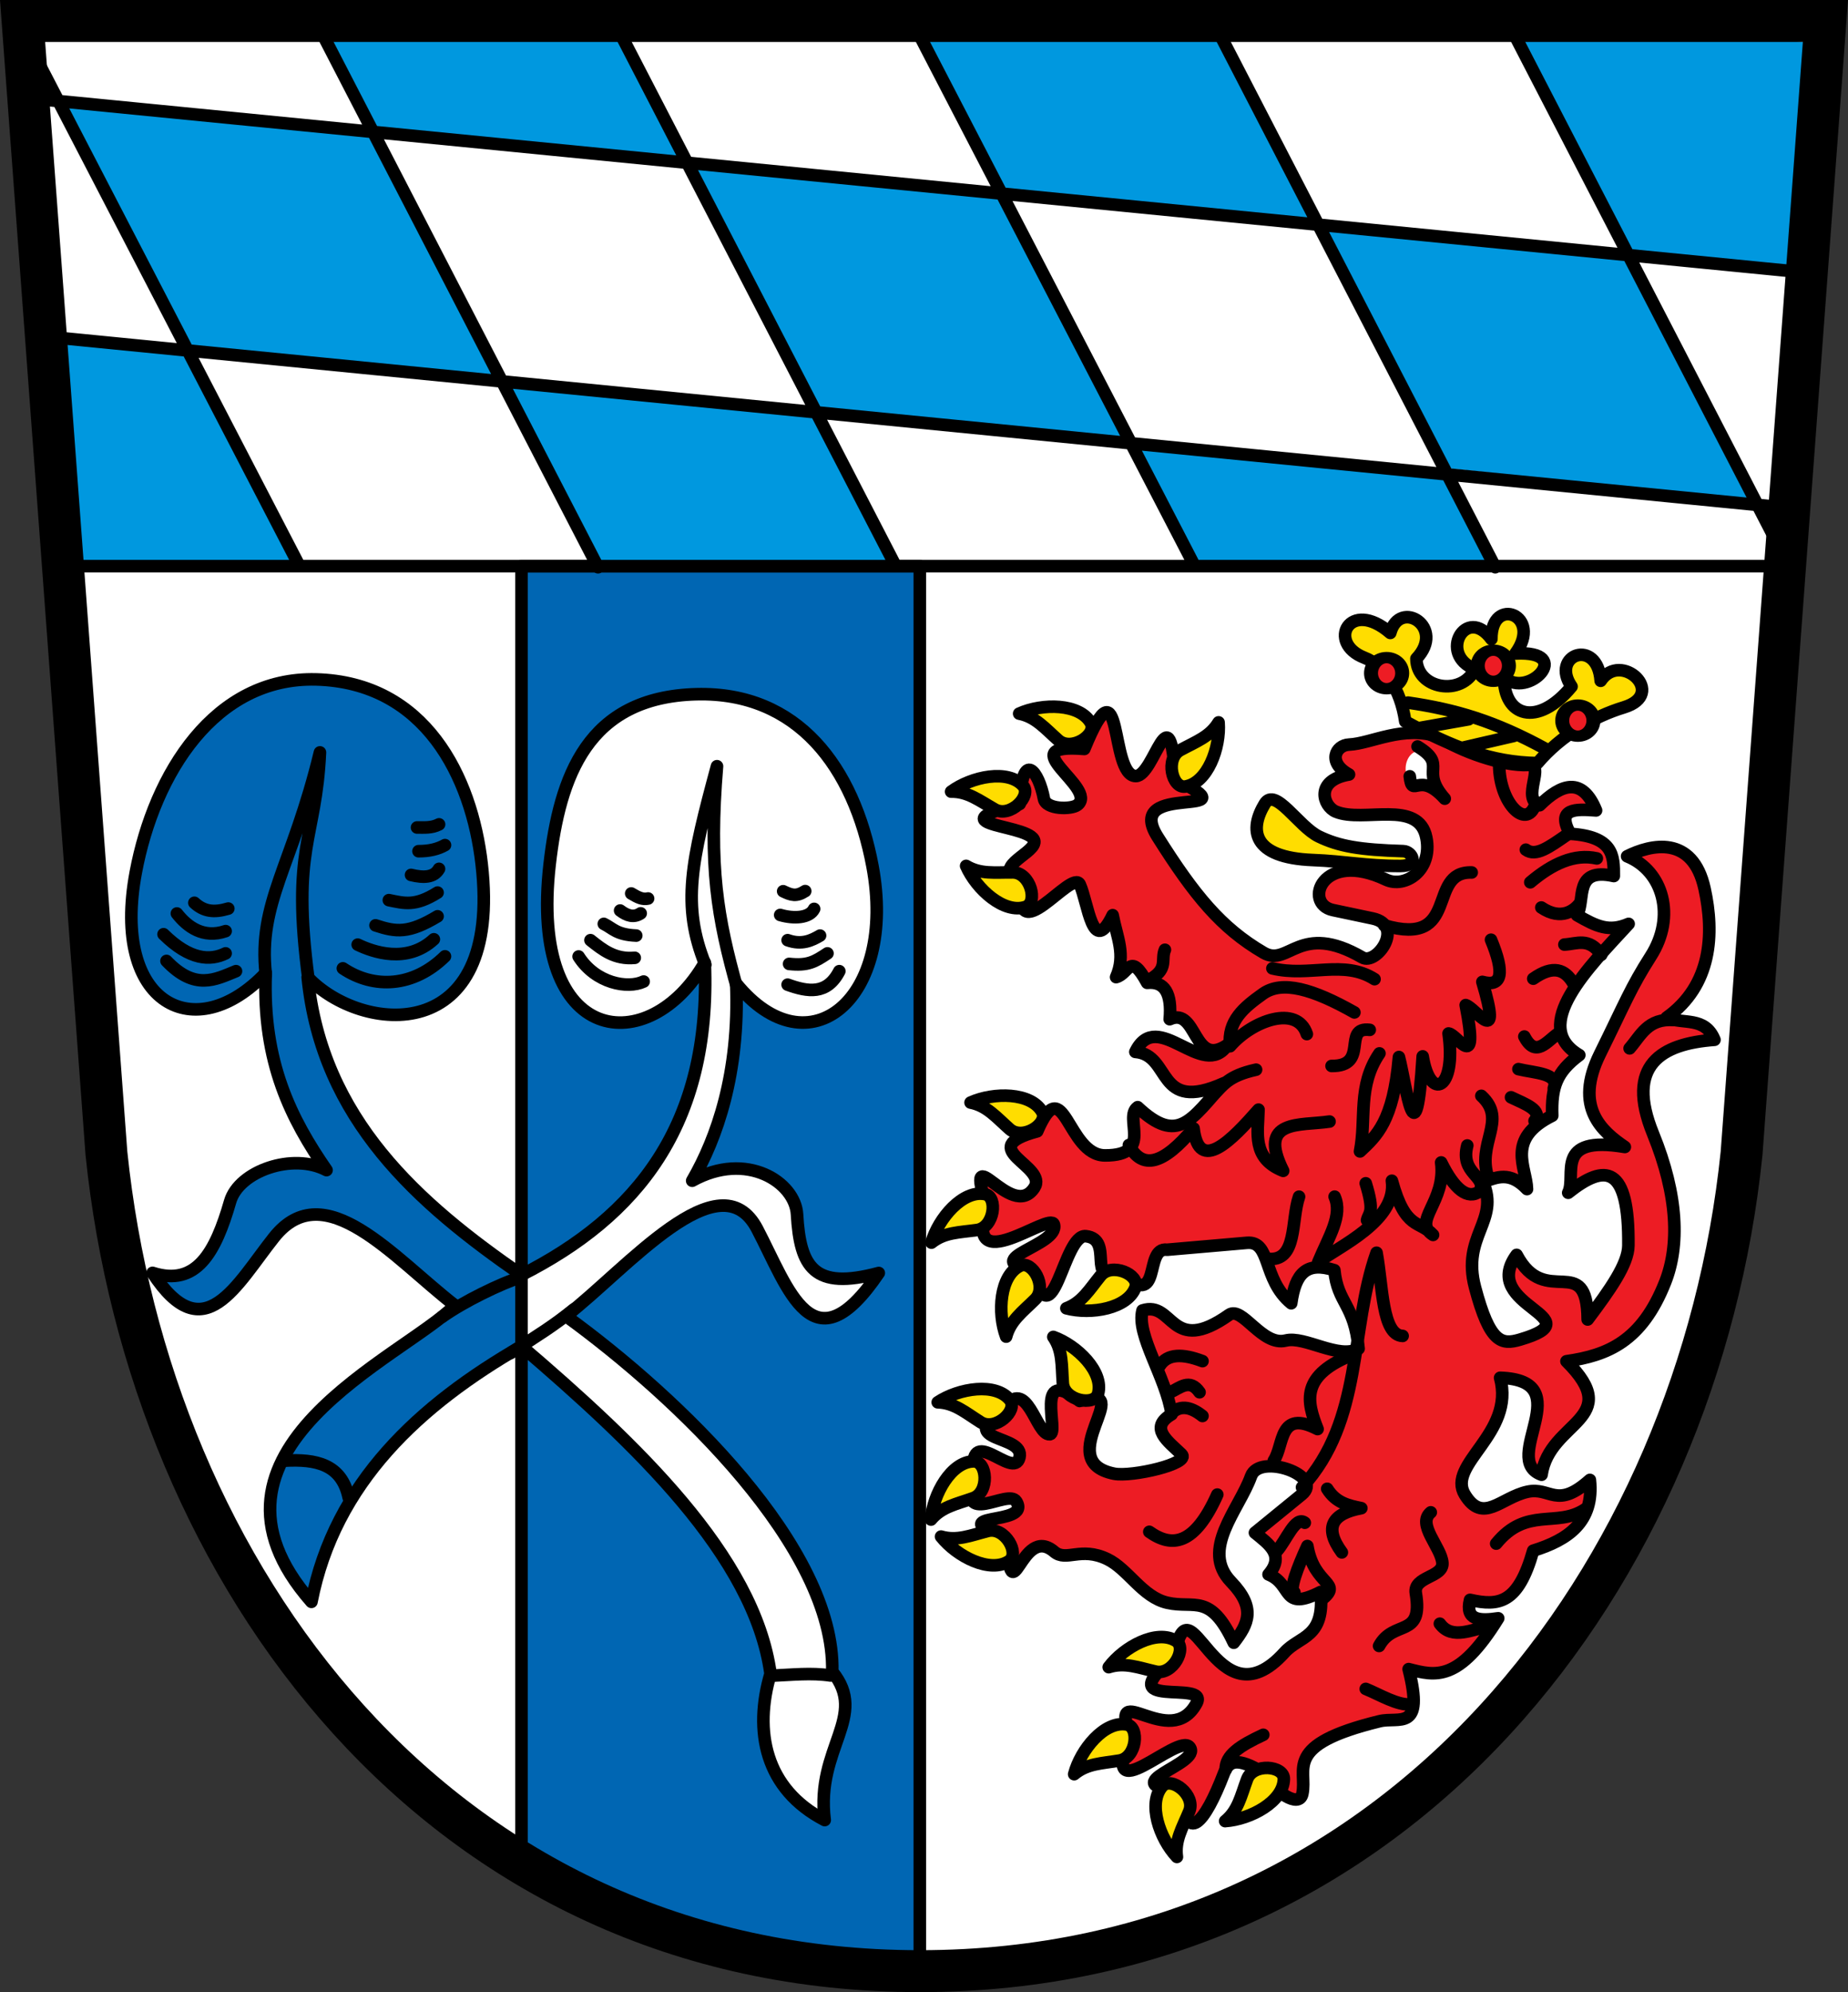
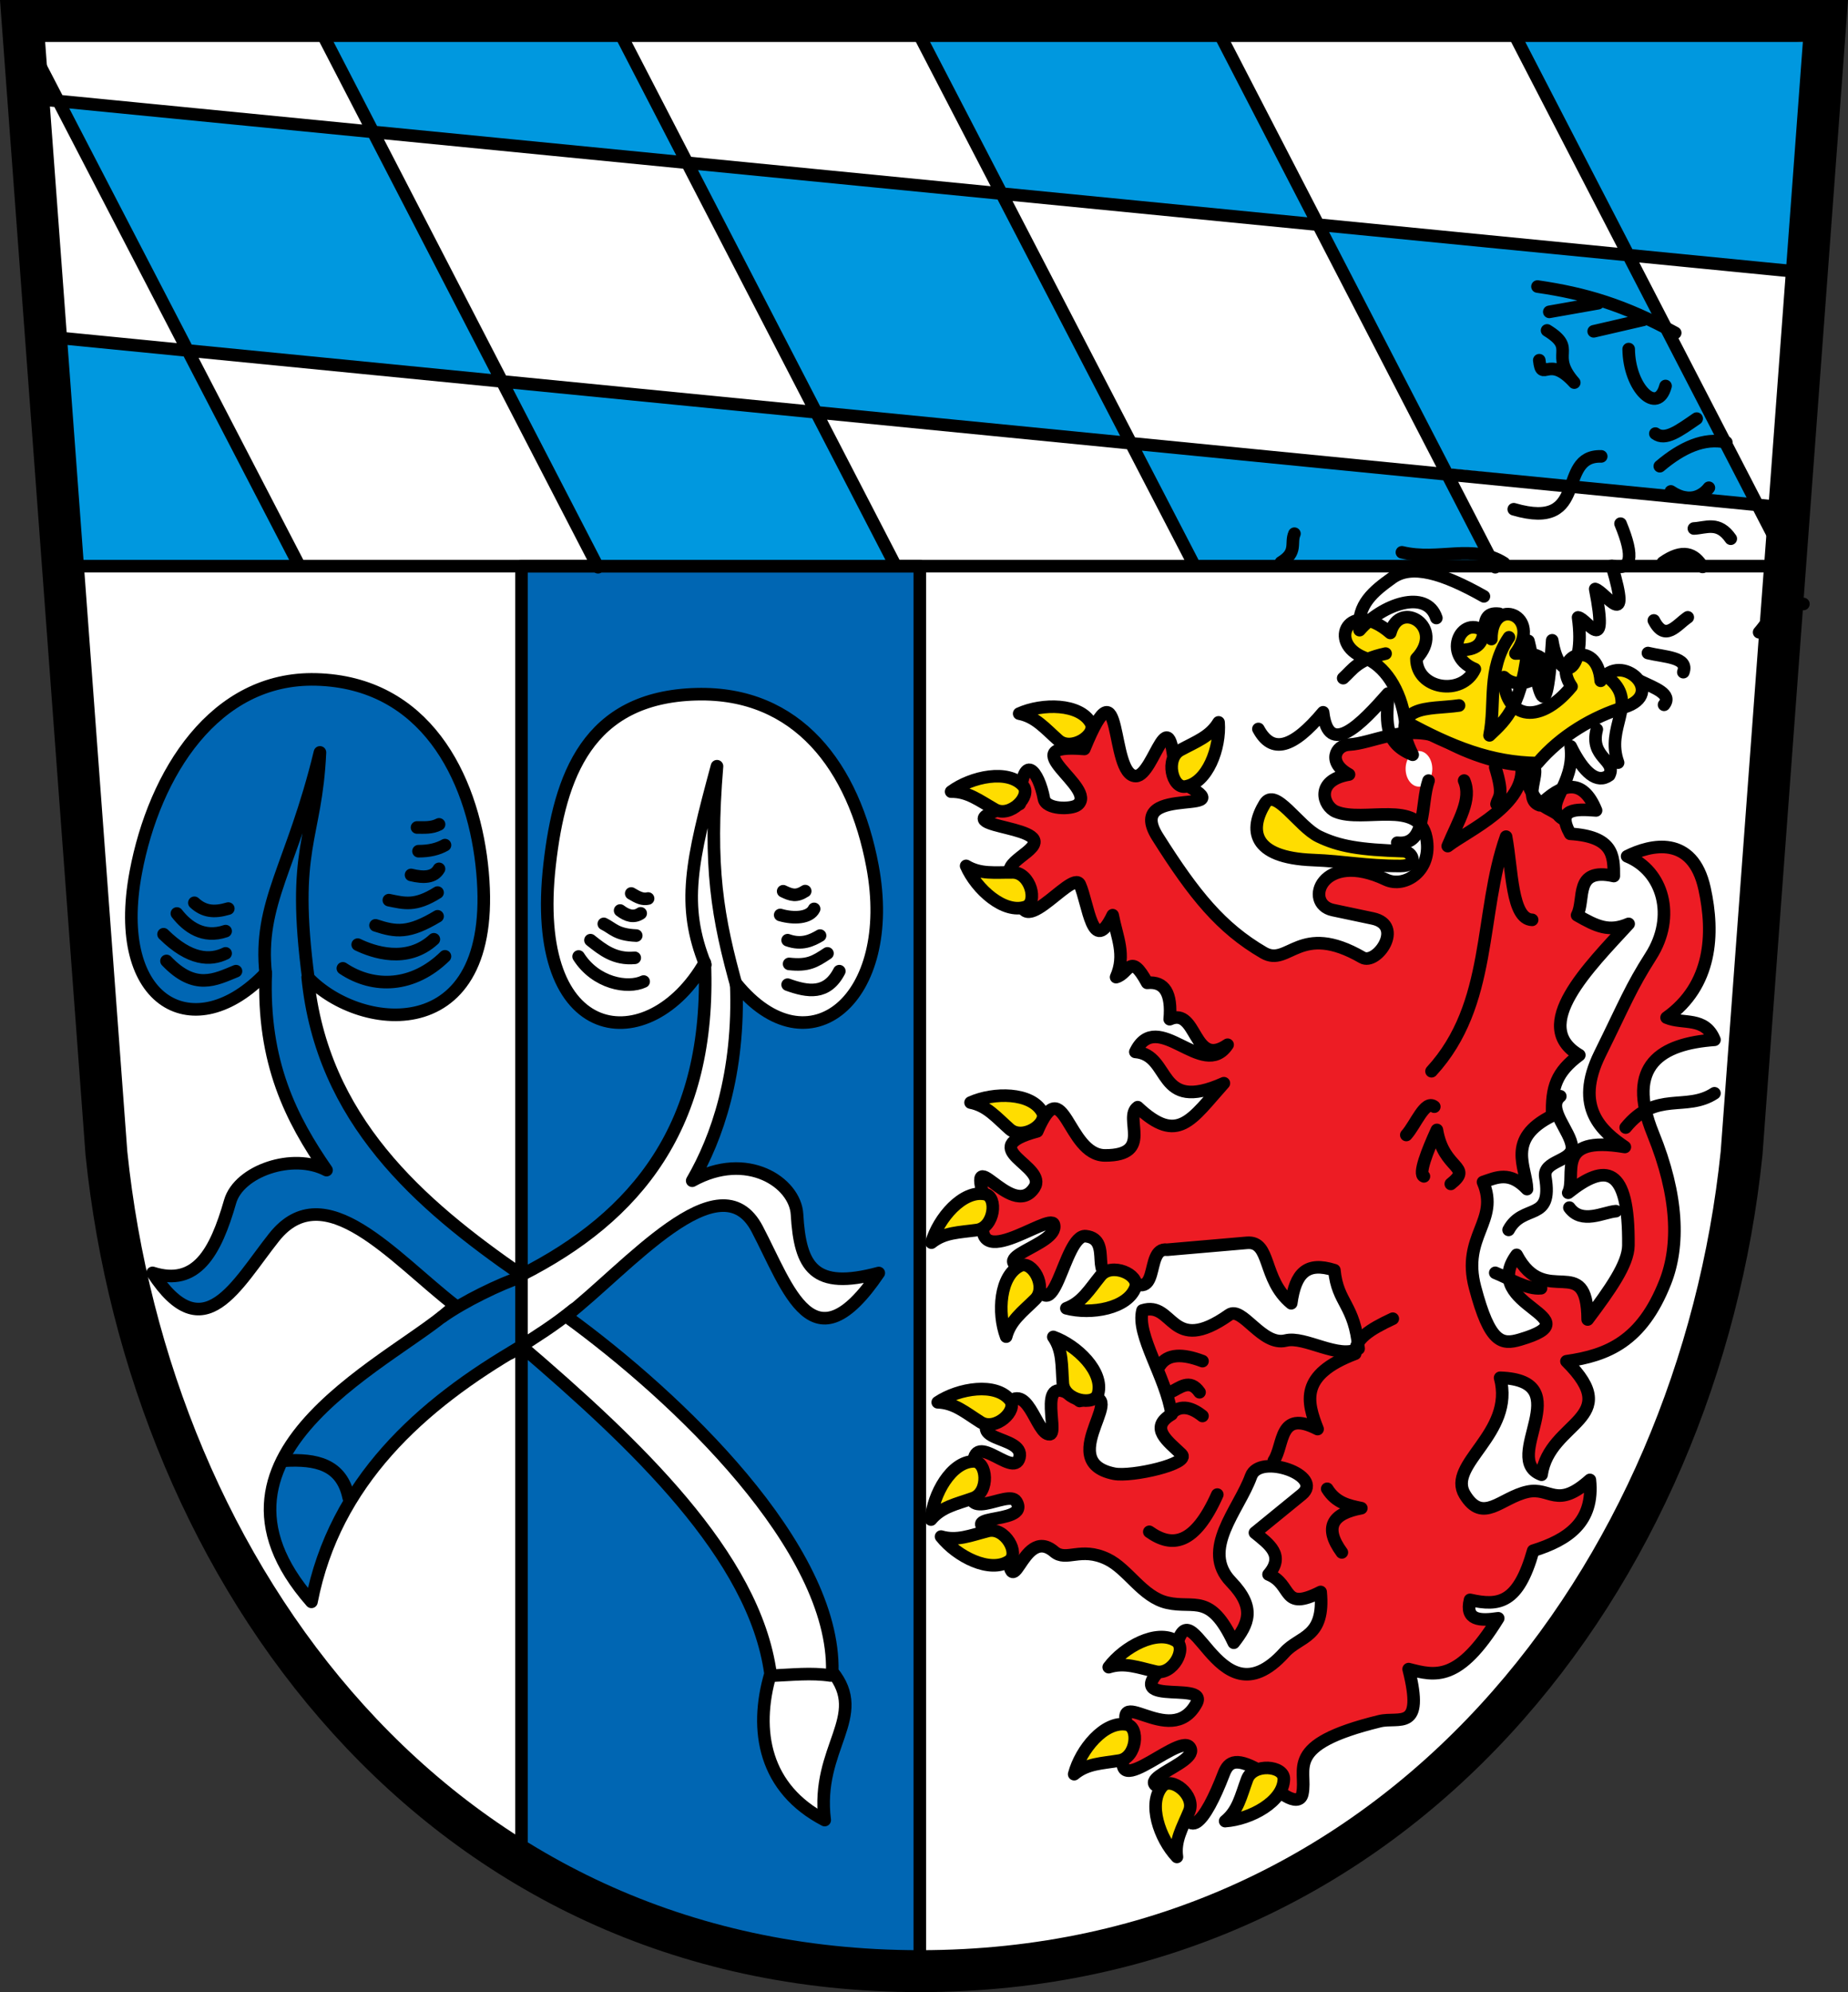
<svg xmlns="http://www.w3.org/2000/svg" xmlns:xlink="http://www.w3.org/1999/xlink" width="440.768" height="475">
  <rect width="100%" height="100%" fill="#333333" stroke="none" />
  <g transform="translate(-.616 -1)">
    <path d="M6 6h430l-20 270c-10.34 100-79 194-194 194S36.34 376 26 276Z" fill="#fff" />
    <g stroke="#000" stroke-linejoin="round" stroke-linecap="round" stroke-width="3">
      <path d="M243.82 192.7c.586-13.444 4.592-7.616 5.783-1.258.494 2.637 6.585 2.583 7.985 1.496 5.176-4.02-16.338-14.828 1.646-13.354 9.346-22.922 5.872 6.462 12.29 6.458 4.457-.003 8.183-21.1 9.418.724 19.574 10.07-12.797.194-4.232 13.768 8.781 13.916 15.14 21.721 25.293 27.636 5.995 3.493 8.539-7.537 23.525 1.121 3.431 1.982 10.194-7.664 2.475-9.293l-9.475-2c-7.152-1.51-2.622-14.476 12.65-7.259 4.484 2.119 11.167-2.129 9.643-9.979-1.8-9.268-15.01-3.493-21.586-6.227-3.051-1.268-5.116-7.46 3.137-8.864-5.25-2.886-3.197-6.986.002-7.129 5.359-.238 12.887-4.725 21.457-1.836 4.981 3.342 15.13 7.04 21.301 6.692 4.287-.242-1.846 8.03 2.699 9.611 5.16-5.115 10.19-6.848 13.464 1.232-4.915-.365-9.563-.521-6.172 5.575 10.248.645 10.455 5.165 10.404 10.07-9.626-2.102-6.74 5.527-8.757 9.343 4.687 2.681 7.606 4.084 12.293 2.061-9.532 10.367-23.654 24.332-11.768 31.29-5.401 4.02-6.698 7.609-6.453 14.448-11.189 5.539-6.143 12.323-6.02 17.502-4.133-4.371-7.272-2.773-10.494-1.675 4.02 9.371-5.158 12.751-1.91 25.08 3.531 13.398 6.365 13.768 10.752 12.48 18.13-5.324-9.937-7.808-.823-20.2 6.874 13.07 16.827-1.056 16.943 15.411 5.387-7.168 9.67-13.236 9.713-17.633.186-19.15-5.465-19.678-14.354-12.586 2.12-4.076-3.626-13.808 13.507-10.921-5.366-3.645-12.256-9.387-5.921-22.21 6.03-12.212 7.292-15.722 12.12-23.293 6.02-9.437 2.958-20.337-5.657-23.808 5.576-2.807 15.637-5.219 18.475 7.718 2.368 10.795 1.728 23.06-9.06 30.747 3.952 1.685 9.148-.358 11.425 5.293-12.725.931-21.322 6.03-14.657 22.393 6.069 14.897 6.306 26.772 2.899 35.404-5.577 14.13-13.72 17.436-23.546 18.849 14.03 13.948-4.04 14.16-5.939 27.06-10.05-3.651 9.313-22.482-9.889-23.12 3.596 13.365-12.875 20.589-8.404 27.879 4.324 7.05 8.561.71 14.913-.699 5.507-1.222 6.942 4.322 14.905-2.826 1.05 10.07-5.219 14.291-13.525 16.879-3.558 12.585-8.141 13.287-15.06 11.718-1.231 4.935 2.363 5.04 6.718 4.393-9.427 15.271-15 13.75-21.364 12.12 3.816 15.1-2.25 11.281-6.929 12.425-23.304 5.693-17.11 11.391-18.425 17.354-.765 3.467-6.697-.477-9.227-5.03-6.398-3.872-8.327-2.883-9.49.15-4.565 11.897-9.234 17.412-9.873 4.288-17.545-1.711 4.972-6.478 1.691-10.6-2.781-3.494-21.851 16.178-14.06-2.637-5.557-14.273 9.492 3.829 15.728-7.818 3.124-5.834-21.297 2.101-5.354-10.95 3.77-20.973 9.691 17.33 26.354-1.172 3.601-3.998 9.643-3.343 8.596-14.404-9.445 4.777-6.513-1.763-12.425-4.172 3.957-4.576.112-7.202-3.243-9.95l11.182-9.121c5.474-4.466-10.09-9.954-12.11-4.354-2.896 8.04-12.177 17.483-4.768 25.18 5.976 6.21 4.164 10.02.646 14.525-5.626-11.972-9.289-8.05-15.818-9.525-5.991-1.35-9.361-8.03-14.359-10.425-6.356-3.04-9.762.712-12.652-1.757-7.959-6.798-10.194 16.03-11.282-2.828-16.518-7.092 6.11-2.937 2.232-9.172-1.951-3.138-14.199 6.481-10-5.768-1.987-13.922 9.412 1.069 10.768-4.707 1.326-5.651-15.357-3.355-4-11.525 5.943-8.262 7.857 6.298 11.232 6 2.363-.208-3.934-16.57 7.111-7.939 14.272-4.521-7.1 14.295 8.232 17.343 4.184.832 18.365-2.417 16.07-4.636-3.229-3.123-7.874-6.292-2.354-9.525-1.36-8.993-8.484-18.863-6.95-24.768 7.537-2.398 6.585 10.969 20.646 1.05 3.147-2.22 7.852 7.542 13.517 6.125 4.58-1.145 12.628 4.584 17.382 1.935-.954-10.637-5.01-10.723-5.778-18.707-6.598-2.099-9.295.654-10.293 7.889-6.961-5.72-4.702-14.924-10.586-14.414l-19 1.646c-5.774-.769-.869 14.727-11.243 5.464-8.239 2.888-1.25-7.957-8.172-8.697-5.389-.576-7.766 25.434-12.707 8.282-13.2-2.942 6.429-5.932 5.121-11.05-.842-3.296-21.74 13.569-16-4.172-5.695-17.829 5.797 3.73 11.293-4.596 3.473-5.261-14.696-9.349.707-13.464 6.409-14.943 7.079 5.718 16.17 5.743 11.728.033 4.282-9.03 7.793-11.504 9.645 9.08 12.806 2.927 20.561-5.714-16.345 7.314-12.322-6.779-21.12-7.464 5.228-10.804 16.17 7.117 22.01-1.707-8.333 5.721-7.156-9.114-13.811-6.083.551-6.169-1.207-9.105-5.371-8.674-4.127-7.558-4.255-2.207-7.414-1.359 2.365-5.337.21-9.436-.818-14.773-4.793 9.997-5.801-2.797-7.828-7.303-1.82-4.045-16.337 16.818-13.763-.515-7.926-3.426 2.402-6.535 2.894-9.466.766-4.563-24.845-3.77-3.485-9.247z" fill="#da121a" style="fill:#ed1c24" />
      <g fill="#4d87ca">
        <path d="M125 136h95v335c-36.431-4.706-65-10-95-25zM76 163c26.03.678 37.1 23.15 39.5 44 5.04 43.886-28.796 40.505-41.5 27 3.376 33.996 26.57 54.11 51 71v17c-24.14 13.91-44.546 32.432-50.1 60.943-31.749-36.13 22.14-58.4 34.22-70.68C94.587 301.008 78.01 280.92 66 296.002c-9.01 11.314-16.753 27.23-29 8.5 10.462 3.354 15.02-4.893 18.5-17 2.098-7.309 14.985-11.728 23-7.5-8.384-12.12-15.343-25.657-14.5-47-16.809 17.743-36.917 7.566-31-24 4.436-23.662 18.868-46.628 43-46z" style="fill:#0066b3" />
      </g>
    </g>
    <path id="a" d="m15.06 25.621 74.59 7.842 29.06 58.36-74.59-7.842z" fill="#4d87ca" style="fill:#0098df" />
    <use height="476" width="442" transform="translate(150 14.5)" xlink:href="#a" style="fill:#0098df" />
    <use height="476" width="442" transform="translate(300.2 28.5)" xlink:href="#a" style="fill:#0098df" />
    <path d="m269.18 105.4 76.627 8.715L357.12 136l-72.323.887s-15.351-30.901-15.622-31.488zM10.84 81.35l33.93 2.893 26.936 51.641-55.851.289zM360.53 6.58l74.24 4.66-3.116 54.47-42.42-3.953zM218.6 5.161l71.41 1.478 24.814 48.46-74.59-7.842zM74.96 4.803l71.76 1.478 18.1 34.32-74.59-7.842zm43.75 87.02 75.551 6.912 19.678 36.644c.045-.308-71.297.242-71.297.242z" fill="#4d87ca" style="fill:#0098df" />
    <g stroke="#000" stroke-linejoin="round" stroke-linecap="round" stroke-width="3">
      <path d="M15 136h410M10.121 81.104l418.404 41.146M4.25 5.25l67.793 130.732M74.75 3.75l68.5 132.5m216.5-131 68.5 132.5m-139.5-134 68.5 132.5m-140-132 67.793 130.732M146.5 5l67.44 130.379M8.5 24.5l423 41.5" fill="none" />
      <path d="M166.72 166.53c-26.03.678-32.604 19.652-35 40.5-5.04 43.886 23.796 46.51 37 23.5 1.535 38.908-16.305 60.56-43.722 74.47v17c27.08 23.21 55.55 49.942 59.4 78.08-4.03 13.678-1.374 27.469 12.921 34.898-2.207-17.245 10.531-24.677 1.805-35.394.655-29.56-36.662-65.29-63.53-84.79 14.533-11.255 36.665-37.833 45.619-20.761 7.507 14.314 13.253 33.73 29 10.5-15.557 4.203-18.776-1.435-19.5-14-.437-7.591-11.985-15.228-25-8 5.884-10.116 11.343-25.657 10.5-47 17.309 21.243 38.42 3.566 32.5-28-4.436-23.662-17.868-41.628-42-41z" fill="#fff" />
    </g>
    <path d="M342.234 184.325c0 2.343-1.424 4.243-3.182 4.243-1.757 0-3.181-1.9-3.181-4.243 0-2.343 1.424-4.243 3.181-4.243 1.757 0 3.182 1.9 3.182 4.243z" fill="#fff" />
    <path d="M292.83 435.22c6.067-.408 13.887-4.655 14-10.02.068-3.208-7.315-3.88-8.77.052-1.486 4.01-2.142 7.452-5.23 9.972zm-11.508 8.545c-4.175-4.421-7.03-12.85-3.463-16.868 2.129-2.4 8 2.123 6.4 5.996-1.637 3.956-3.491 6.924-2.937 10.871zm-24.503-19.728c1.548-5.88 7.198-12.755 12.492-11.852 3.163.54 2.426 7.916-1.71 8.602-4.223.7-7.723.694-10.782 3.25zm8.24-25.515c3.649-4.864 11.472-9.105 16.04-6.274 2.727 1.691-.735 8.247-4.824 7.324-4.176-.942-7.415-2.266-11.212-1.051zm-39.993-31.14c3.772 4.769 11.702 8.808 16.191 5.861 2.682-1.761-.946-8.226-5.01-7.199-4.15 1.049-7.355 2.455-11.181 1.338zm-2.393-4.056c.483-6.06 4.827-13.828 10.197-13.876 3.209-.029 3.789 7.362-.161 8.769-4.03 1.437-7.478 2.05-10.04 5.107zm29.17-43.553c5.718 2.068 12.06 8.311 10.686 13.503-.821 3.102-8.102 1.707-8.414-2.473-.319-4.269 0-7.754-2.271-11.03zm-27.566 15.59c5.063-3.367 13.853-4.753 17.21-.561 2.01 2.505-3.446 7.529-6.993 5.294-3.622-2.282-6.234-4.611-10.218-4.733zm30.68-22.413c5.876 1.563 14.646.053 16.479-4.995 1.095-3.02-5.68-6.02-8.322-2.769-2.697 3.324-4.423 6.369-8.157 7.763zm-14.36 6.757c-2.141-5.691-1.512-14.568 3.329-16.895 2.892-1.39 6.56 5.05 3.584 8-3.039 3.02-5.896 5.04-6.912 8.89zm-17.823-22.413c1.679-5.844 7.481-12.591 12.753-11.57 3.15.61 2.249 7.969-1.902 8.562-4.238.606-7.736.522-10.852 3.01zm9.334-33.399c5.541-2.505 14.439-2.451 17.07 2.228 1.575 2.796-4.617 6.873-7.756 4.094-3.205-2.837-5.406-5.558-9.319-6.322zm-1.058-56.43c2.434 5.572 9.07 11.496 14.167 9.789 3.042-1.02 1.179-8.195-3.01-8.237-4.281-.042-7.738.502-11.153-1.552zm60.21-34.22c.466 6.06-2.617 14.41-7.915 15.293-3.165.527-4.888-6.683-1.205-8.687 3.76-2.046 7.07-3.188 9.12-6.605zm-63.788 16.512c4.896-3.606 13.61-5.411 17.16-1.385 2.123 2.406-3.081 7.685-6.731 5.623-3.727-2.106-6.447-4.307-10.433-4.238zm16.233-18.602c5.541-2.505 14.439-2.451 17.07 2.228 1.575 2.796-4.617 6.873-7.756 4.094-3.205-2.837-5.406-5.558-9.319-6.322zm92.08 1.864c11.03 6.03 20.515 9.798 31.544 9.933 5.562-6.567 13.364-11.09 20.6-13.29 10.469-3.187-.7-13.613-5.534-6.333-.738-10.378-12.152-6.193-6.946 1.369-8.207 9.924-16.186 7.04-16.12-2.244 5.625 5.455 17.1-6.399 2.735-5.633 6.68-9.131-5.808-13.941-5.732-3.444-6.01-8.152-12.778 3.643-3.947 7.159-2.993 6.558-13.912 4.875-13.937-2.496 7.097-7.503-4-14.394-6.23-6.123-9.735-8.412-15.274 2.402-6.159 5.915 4.675 1.802 8.623 7.401 9.726 15.187zm-33.495 19.614c2.478-4.064 8.02 5.468 12.884 7.821 4.828 2.335 9.714 3.178 20.17 3.493 2.087.063 3.892 3.517-.707 3.536-8.184.034-13.271-1.127-20.86-1.414-14.728-.557-15.19-7.368-11.49-13.435z" fill="#fcdd09" stroke="#000" stroke-linejoin="round" stroke-linecap="round" stroke-width="3" style="fill:#fd0" />
-     <path transform="matrix(1.235 0 0 1 -78.45 -.362)" d="M334.82 161.87c0 2.05-1.345 3.712-3.01 3.712-1.66 0-3.01-1.662-3.01-3.712 0-2.05 1.345-3.712 3.01-3.712 1.66 0 3.01 1.662 3.01 3.712z" id="b" fill="#da121a" stroke="#000" stroke-width="2.699" style="fill:#ed1c24" />
    <use height="476" width="442" transform="translate(25.456 -1.768)" xlink:href="#b" style="fill:#ed1c24" />
    <use height="476" width="442" transform="translate(45.609 11.314)" xlink:href="#b" style="fill:#ed1c24" />
    <g fill="none" stroke="#000">
-       <path d="M46.975 216.26c2.246 2.065 4.642 2.416 8.09 1.379m-12.258 1.172c2.494 3.19 6.3 6.02 11.621 4.207m-14.803.743c6.305 6.216 11.142 6.342 14.803 4.561m-14.1 1.803c6.785 7.119 11.613 4.455 16.571 2.439m43.18-34.26c1.752-.006 3.505.163 5.257-.743m-4.904 6.399c2.597.008 4.664-.515 6.318-1.45m-13.389 13.12c3.665.734 6.249 1.574 11.621-1.803m-14.803 7.814c4.934 1.634 7.929 1.973 14.803-2.157m-19.05 6.753c3.618 1.741 11.739 4.647 18.16-1.273m-21.698 6.93c7.4 4.957 16.818 4.522 24.349-2.864m-8.09-19.41c3.042.744 5.508.625 6.672-1.45m-41.32 25.14c-1.881-17.16 6.313-25.693 12.922-52.908-.97 21.07-6.939 22.438-2.715 54.29m31.866 80.29c5.201-3.68 13.831-7.876 19.05-9.581m-2.782 18.244c6.807-4.428 10.202-6.457 15.16-10.465m31.34-82.17c-5.72-14.227-3.355-24.608 2.78-47.31-1.973 23.949 0 35.876 4.953 53.46m-25.41-23.12c1.635.982 2.739 1.503 4.02 1.202m32.22-1.732c1.964.941 3.122 1.332 5.257-.036m-5.964 5.692c3.257.95 7.02.751 8.09-1.45m-6.318 7.46c3.4 1.222 5.79.046 7.732-1.096m-7.379 6.753c4.463.485 6.098-.484 9.146-2.51m-9.5 7.46c4.811 1.733 9.379 2.494 12.328-3.218m-62.18-3.5c4.07 6.393 11.689 7.782 15.51 5.975m-12.682-9.864c2.909 2.319 5.812 4.648 10.561 4.207m-7.379-8.096c2.177 1.064 2.982 2.586 7.732 2.793m-3.843-5.975c1.635 1.25 3.269 1.771 4.904.672m-84.81 130.5c7.269-.391 13.492.788 15.16 8.803m101.16 42.46c4.581-.192 9.162-.72 13.743-.036m76.06-34.26c5.406 3.845 10.812 3.234 16.218-8.874m-11.268-19.06c2.1-2.282 4.69-2.114 7.732.318m-7.732-5.621c2.343-1.057 4.687-3.419 7.03-.036m-9.5-6.328c1.864-2.929 5.519-2.873 10.207-1.096m29.744 30.441c2.098 3.383 5.118 3.997 8.136 4.62-6.935 1.272-9.02 4.563-4.646 10.547M304.44 349.27c2.492-3.74 1.112-12.319 10.435-7.521-2.557-6.506-4.374-12.944 8.965-17.971m-30.89 99.21c-.078-3.519 3.439-5.76 8.97-8.344m13.835-32.14c5.42-4.291-1.724-3.278-3.313-12.872-2.332 5.078-4.464 10.615-3.097 11.07m-4.197-9.864c2.224-2.439 4.448-8.504 6.672-6.753m-.661-8.45c14.689-16.02 11.31-37.648 17.782-55.933 1.476 7.95 1.282 19.66 6.214 19.835m-24.703-33.2c-1.95 5.6-.302 15.606-7.471 14.814m26.562 92.31c3.462-6.42 10.578-1.736 8.763-12.566-.678-4.047 6.594-3.711 6.34-7.244-.269-3.735-6.195-9.214-2.775-12.05m2.167 26.552c2.931 4.068 8.16 1.078 11.09.848m2.344-19.94c7.235-8.895 14.407-3.728 21.17-8.167m10.653-109.92c2.691-3.08 4.32-7.222 10.561-6.753m-129.99 29.802c3.224 6.02 8.21 4.669 15.434-3.974 1.274 11.03 9.22 2.662 15.487-4.472-.102 5.553-1.661 11.591 5.877 14.597-6.249-12.436 4.04-10.696 11.06-11.754m-27.632-6.513c2.328-2.1 3.384-4.382 10.111-5.854m23.45-13.649c-9.899-5.593-17.244-7.72-21.855-4.415-4.438 3.18-8.457 6.369-7.802 12.475 5.316-6.155 15.998-9.976 18.315-2.897m-8.213-15.666c8.827 2.126 16.948-2.14 24.361 2.568m1.17 17.698c-5.29 7.793-3.092 15.586-4.638 23.379 3.938-3.709 7.944-7.117 9.286-22.508 1.752 6.794 4.04 26.23 5.666-.158 1.774 10.863 8.06 8.06 6.17-5.464 2.179.286 7.353 9.893 4.085-6.766 2.419.707 8.821 10.708 3.976-5.534 4.662 1.285 5.403-2 2.065-10.05m12-7.681c4.813 3.241 7.99.549 9.07-.879m-23.374 45.784c6.386 5.861-1.348 11.278 1.722 19.763m8.531-33.906c2.695 5.239 5.391 1.088 8.09-.743m-5.964-13.05c4.746-3.344 7.573-2.21 9.5 1.025m-2.075-9.157c2.931-.142 5.862-1.823 8.793 2.439m-16.925-17.289c5.288-4.469 10.576-6.871 15.864-5.692m-50.698 15.953c18.313 5.366 9.969-12.92 20.861-12.604m6.549-25.588c.101 9.425 6.895 15.869 8.793 8.803m-2.429 11.349c2.385 1.765 5.584-.624 9.854-3.571m-37.542-13.925c.625 5.553 2.099-1.565 8.346 5.337-6.135-6.966.879-7.907-6.485-12.441m-20.515 76.17c9.09.109 2.445-9.431 9.111-8.604m-.953 157.14c3.285 1.313 7.63 4.04 10.914 3.677m23.734-144.74c3.405 1.618 7.635 3.099 5.611 5.621m-3.843-12.339c3.935.959 9.781.963 8.439 4.561m-52.28 25.845c1.95 4.496-1.299 9.376-3.912 15.627 4.799-3.72 18.923-9.852 17.569-19.418 3.273 11.959 6.547 9.338 9.82 12.919-5.074-3.273 3.158-7.876 1.936-17.283 3.181 6.454 6.362 8.967 9.189 6.883 1.858-3.634-4.738-4.123-2.959-10.925m-72.12-46.669c-.986 2.281.794 4.414-3.228 6.859m61.2-65.79c11.334 1.643 20.717 4.418 32.846 11.05m-30.03-5.01 11.646-2.059m-1.057 6.698 11.822-2.735m-35.3 106.67c2.195 7.12.74 6.939.308 8.803" stroke-linejoin="round" stroke-linecap="round" stroke-width="3" />
+       <path d="M46.975 216.26c2.246 2.065 4.642 2.416 8.09 1.379m-12.258 1.172c2.494 3.19 6.3 6.02 11.621 4.207m-14.803.743c6.305 6.216 11.142 6.342 14.803 4.561m-14.1 1.803c6.785 7.119 11.613 4.455 16.571 2.439m43.18-34.26c1.752-.006 3.505.163 5.257-.743m-4.904 6.399c2.597.008 4.664-.515 6.318-1.45m-13.389 13.12c3.665.734 6.249 1.574 11.621-1.803m-14.803 7.814c4.934 1.634 7.929 1.973 14.803-2.157m-19.05 6.753c3.618 1.741 11.739 4.647 18.16-1.273m-21.698 6.93c7.4 4.957 16.818 4.522 24.349-2.864m-8.09-19.41c3.042.744 5.508.625 6.672-1.45m-41.32 25.14c-1.881-17.16 6.313-25.693 12.922-52.908-.97 21.07-6.939 22.438-2.715 54.29m31.866 80.29c5.201-3.68 13.831-7.876 19.05-9.581m-2.782 18.244c6.807-4.428 10.202-6.457 15.16-10.465m31.34-82.17c-5.72-14.227-3.355-24.608 2.78-47.31-1.973 23.949 0 35.876 4.953 53.46m-25.41-23.12c1.635.982 2.739 1.503 4.02 1.202m32.22-1.732c1.964.941 3.122 1.332 5.257-.036m-5.964 5.692c3.257.95 7.02.751 8.09-1.45m-6.318 7.46c3.4 1.222 5.79.046 7.732-1.096m-7.379 6.753c4.463.485 6.098-.484 9.146-2.51m-9.5 7.46c4.811 1.733 9.379 2.494 12.328-3.218m-62.18-3.5c4.07 6.393 11.689 7.782 15.51 5.975m-12.682-9.864c2.909 2.319 5.812 4.648 10.561 4.207m-7.379-8.096c2.177 1.064 2.982 2.586 7.732 2.793m-3.843-5.975c1.635 1.25 3.269 1.771 4.904.672m-84.81 130.5c7.269-.391 13.492.788 15.16 8.803m101.16 42.46c4.581-.192 9.162-.72 13.743-.036m76.06-34.26c5.406 3.845 10.812 3.234 16.218-8.874m-11.268-19.06c2.1-2.282 4.69-2.114 7.732.318m-7.732-5.621c2.343-1.057 4.687-3.419 7.03-.036m-9.5-6.328c1.864-2.929 5.519-2.873 10.207-1.096m29.744 30.441c2.098 3.383 5.118 3.997 8.136 4.62-6.935 1.272-9.02 4.563-4.646 10.547M304.44 349.27c2.492-3.74 1.112-12.319 10.435-7.521-2.557-6.506-4.374-12.944 8.965-17.971c-.078-3.519 3.439-5.76 8.97-8.344m13.835-32.14c5.42-4.291-1.724-3.278-3.313-12.872-2.332 5.078-4.464 10.615-3.097 11.07m-4.197-9.864c2.224-2.439 4.448-8.504 6.672-6.753m-.661-8.45c14.689-16.02 11.31-37.648 17.782-55.933 1.476 7.95 1.282 19.66 6.214 19.835m-24.703-33.2c-1.95 5.6-.302 15.606-7.471 14.814m26.562 92.31c3.462-6.42 10.578-1.736 8.763-12.566-.678-4.047 6.594-3.711 6.34-7.244-.269-3.735-6.195-9.214-2.775-12.05m2.167 26.552c2.931 4.068 8.16 1.078 11.09.848m2.344-19.94c7.235-8.895 14.407-3.728 21.17-8.167m10.653-109.92c2.691-3.08 4.32-7.222 10.561-6.753m-129.99 29.802c3.224 6.02 8.21 4.669 15.434-3.974 1.274 11.03 9.22 2.662 15.487-4.472-.102 5.553-1.661 11.591 5.877 14.597-6.249-12.436 4.04-10.696 11.06-11.754m-27.632-6.513c2.328-2.1 3.384-4.382 10.111-5.854m23.45-13.649c-9.899-5.593-17.244-7.72-21.855-4.415-4.438 3.18-8.457 6.369-7.802 12.475 5.316-6.155 15.998-9.976 18.315-2.897m-8.213-15.666c8.827 2.126 16.948-2.14 24.361 2.568m1.17 17.698c-5.29 7.793-3.092 15.586-4.638 23.379 3.938-3.709 7.944-7.117 9.286-22.508 1.752 6.794 4.04 26.23 5.666-.158 1.774 10.863 8.06 8.06 6.17-5.464 2.179.286 7.353 9.893 4.085-6.766 2.419.707 8.821 10.708 3.976-5.534 4.662 1.285 5.403-2 2.065-10.05m12-7.681c4.813 3.241 7.99.549 9.07-.879m-23.374 45.784c6.386 5.861-1.348 11.278 1.722 19.763m8.531-33.906c2.695 5.239 5.391 1.088 8.09-.743m-5.964-13.05c4.746-3.344 7.573-2.21 9.5 1.025m-2.075-9.157c2.931-.142 5.862-1.823 8.793 2.439m-16.925-17.289c5.288-4.469 10.576-6.871 15.864-5.692m-50.698 15.953c18.313 5.366 9.969-12.92 20.861-12.604m6.549-25.588c.101 9.425 6.895 15.869 8.793 8.803m-2.429 11.349c2.385 1.765 5.584-.624 9.854-3.571m-37.542-13.925c.625 5.553 2.099-1.565 8.346 5.337-6.135-6.966.879-7.907-6.485-12.441m-20.515 76.17c9.09.109 2.445-9.431 9.111-8.604m-.953 157.14c3.285 1.313 7.63 4.04 10.914 3.677m23.734-144.74c3.405 1.618 7.635 3.099 5.611 5.621m-3.843-12.339c3.935.959 9.781.963 8.439 4.561m-52.28 25.845c1.95 4.496-1.299 9.376-3.912 15.627 4.799-3.72 18.923-9.852 17.569-19.418 3.273 11.959 6.547 9.338 9.82 12.919-5.074-3.273 3.158-7.876 1.936-17.283 3.181 6.454 6.362 8.967 9.189 6.883 1.858-3.634-4.738-4.123-2.959-10.925m-72.12-46.669c-.986 2.281.794 4.414-3.228 6.859m61.2-65.79c11.334 1.643 20.717 4.418 32.846 11.05m-30.03-5.01 11.646-2.059m-1.057 6.698 11.822-2.735m-35.3 106.67c2.195 7.12.74 6.939.308 8.803" stroke-linejoin="round" stroke-linecap="round" stroke-width="3" />
      <path d="M6 6h430l-20 270c-10.34 100-81 195-196 195S36.34 376 26 276Z" stroke-width="10" />
    </g>
  </g>
</svg>